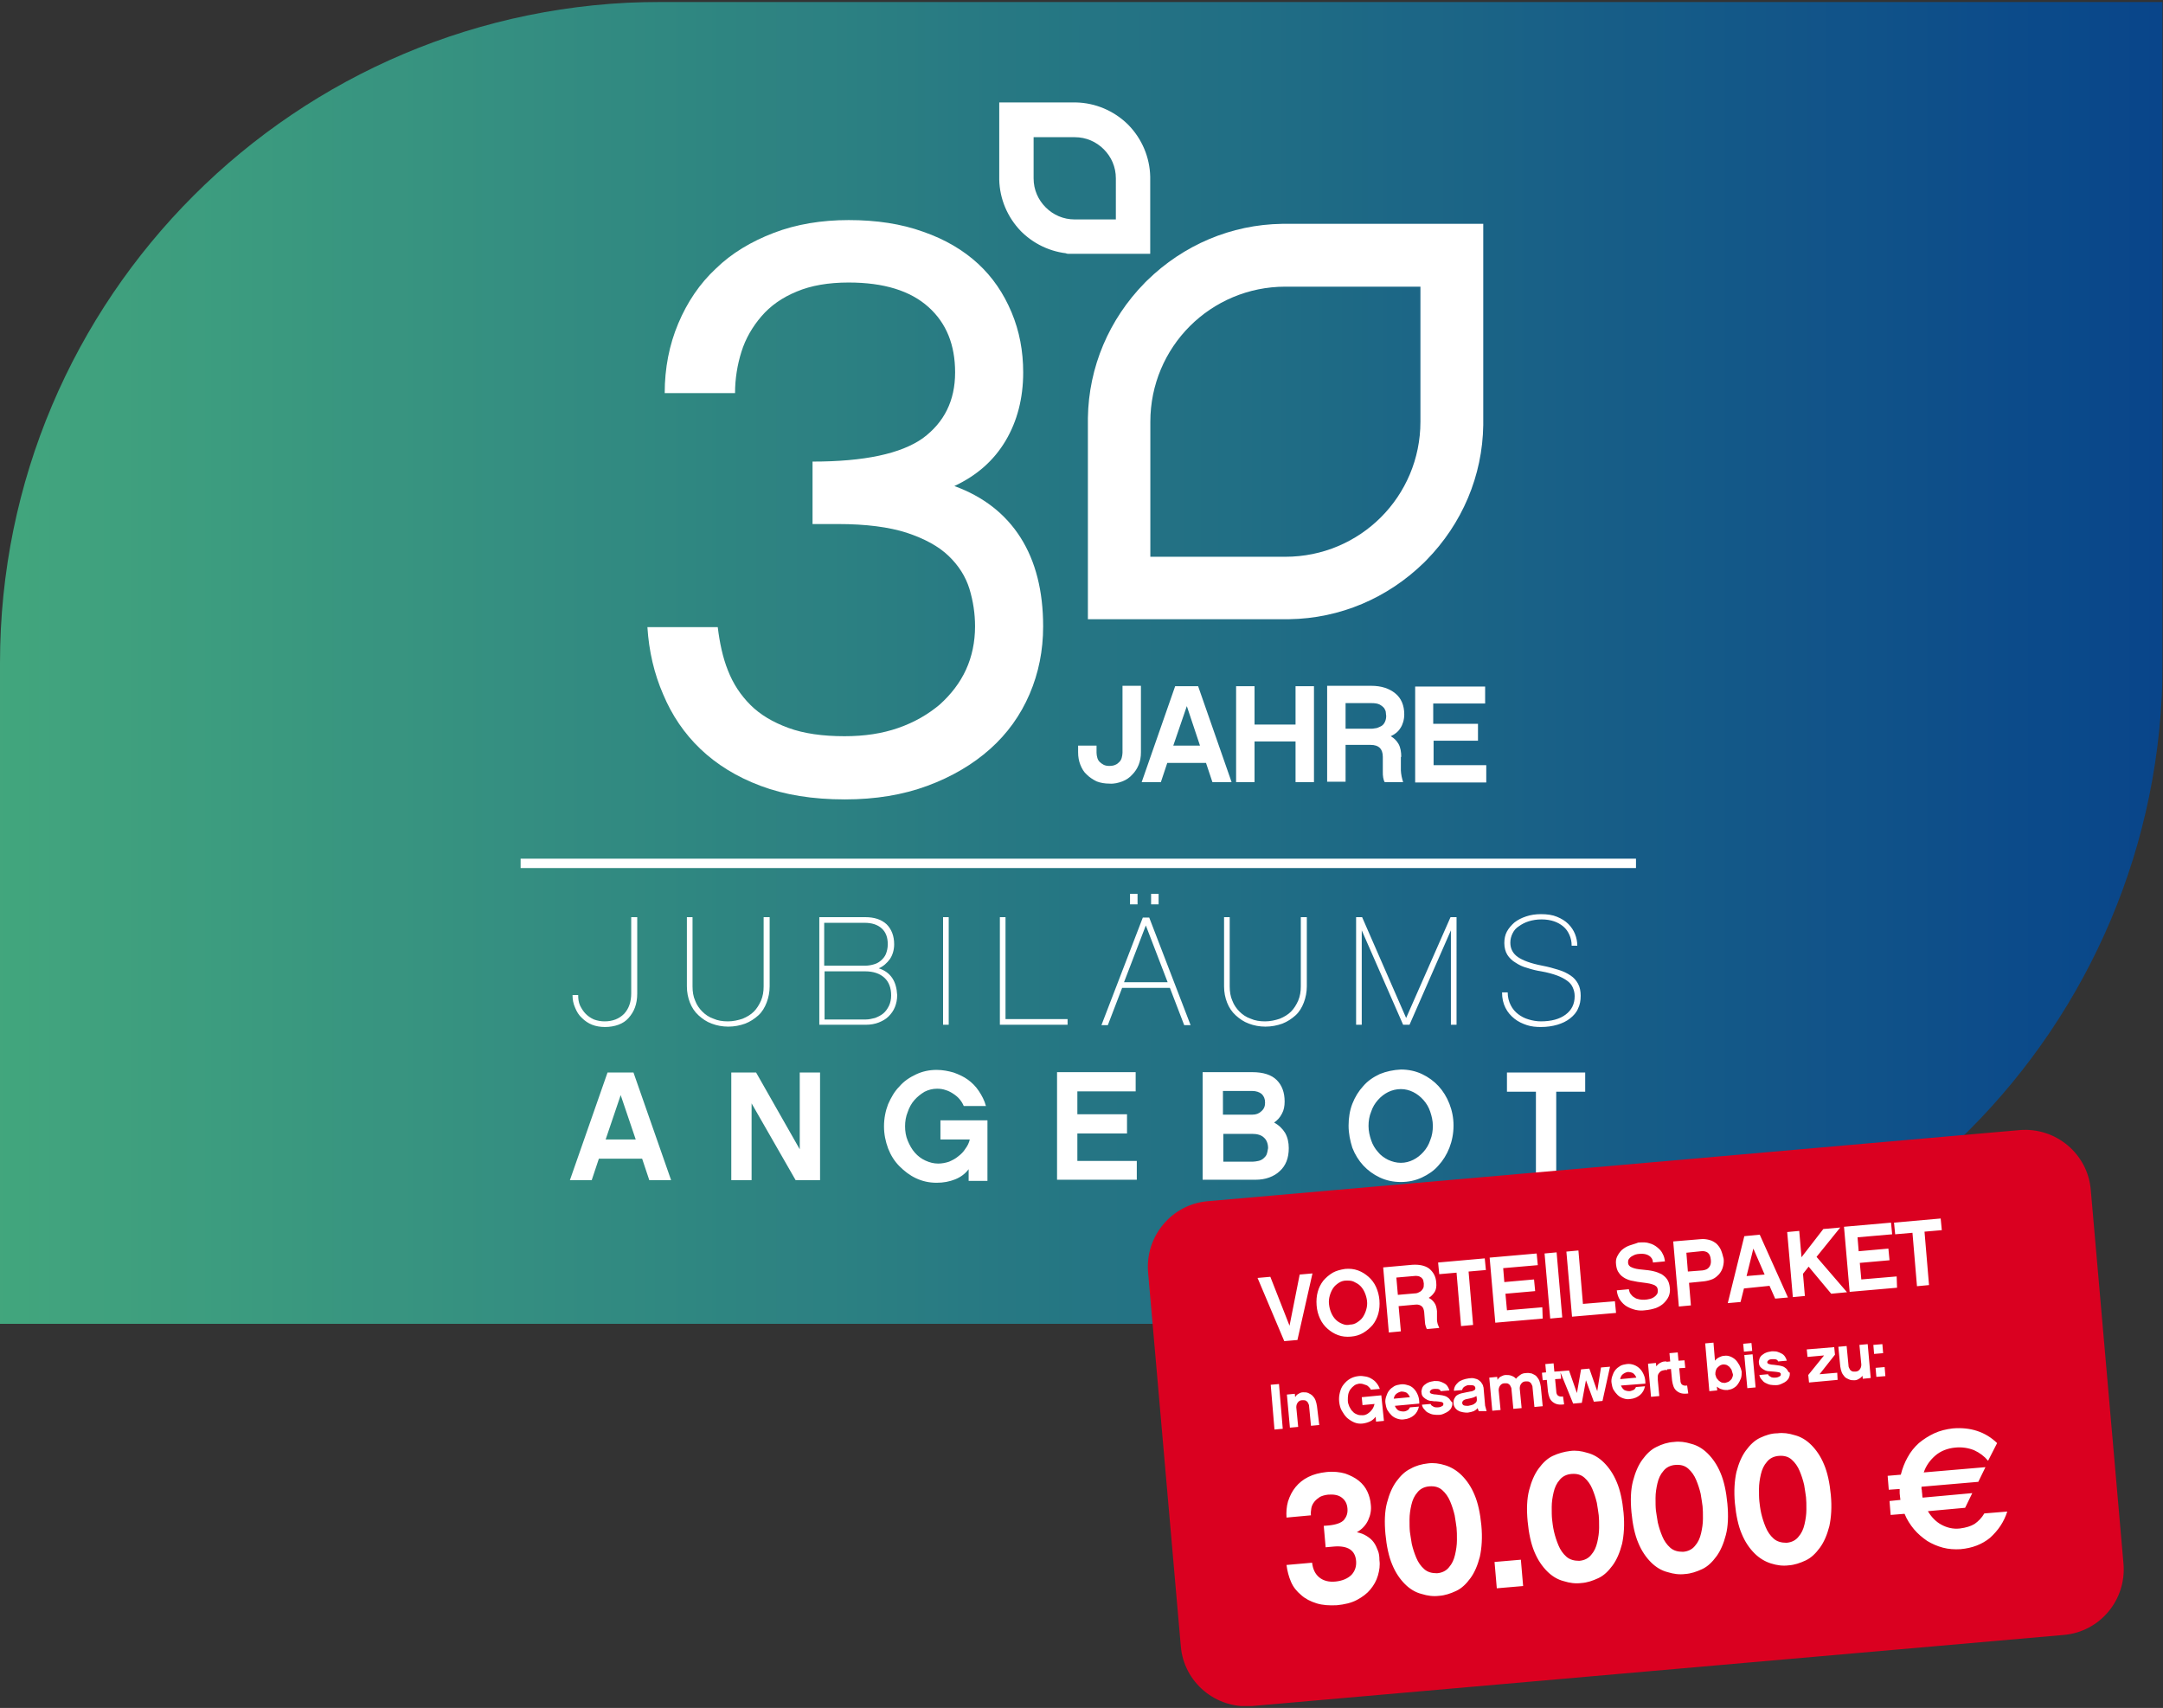
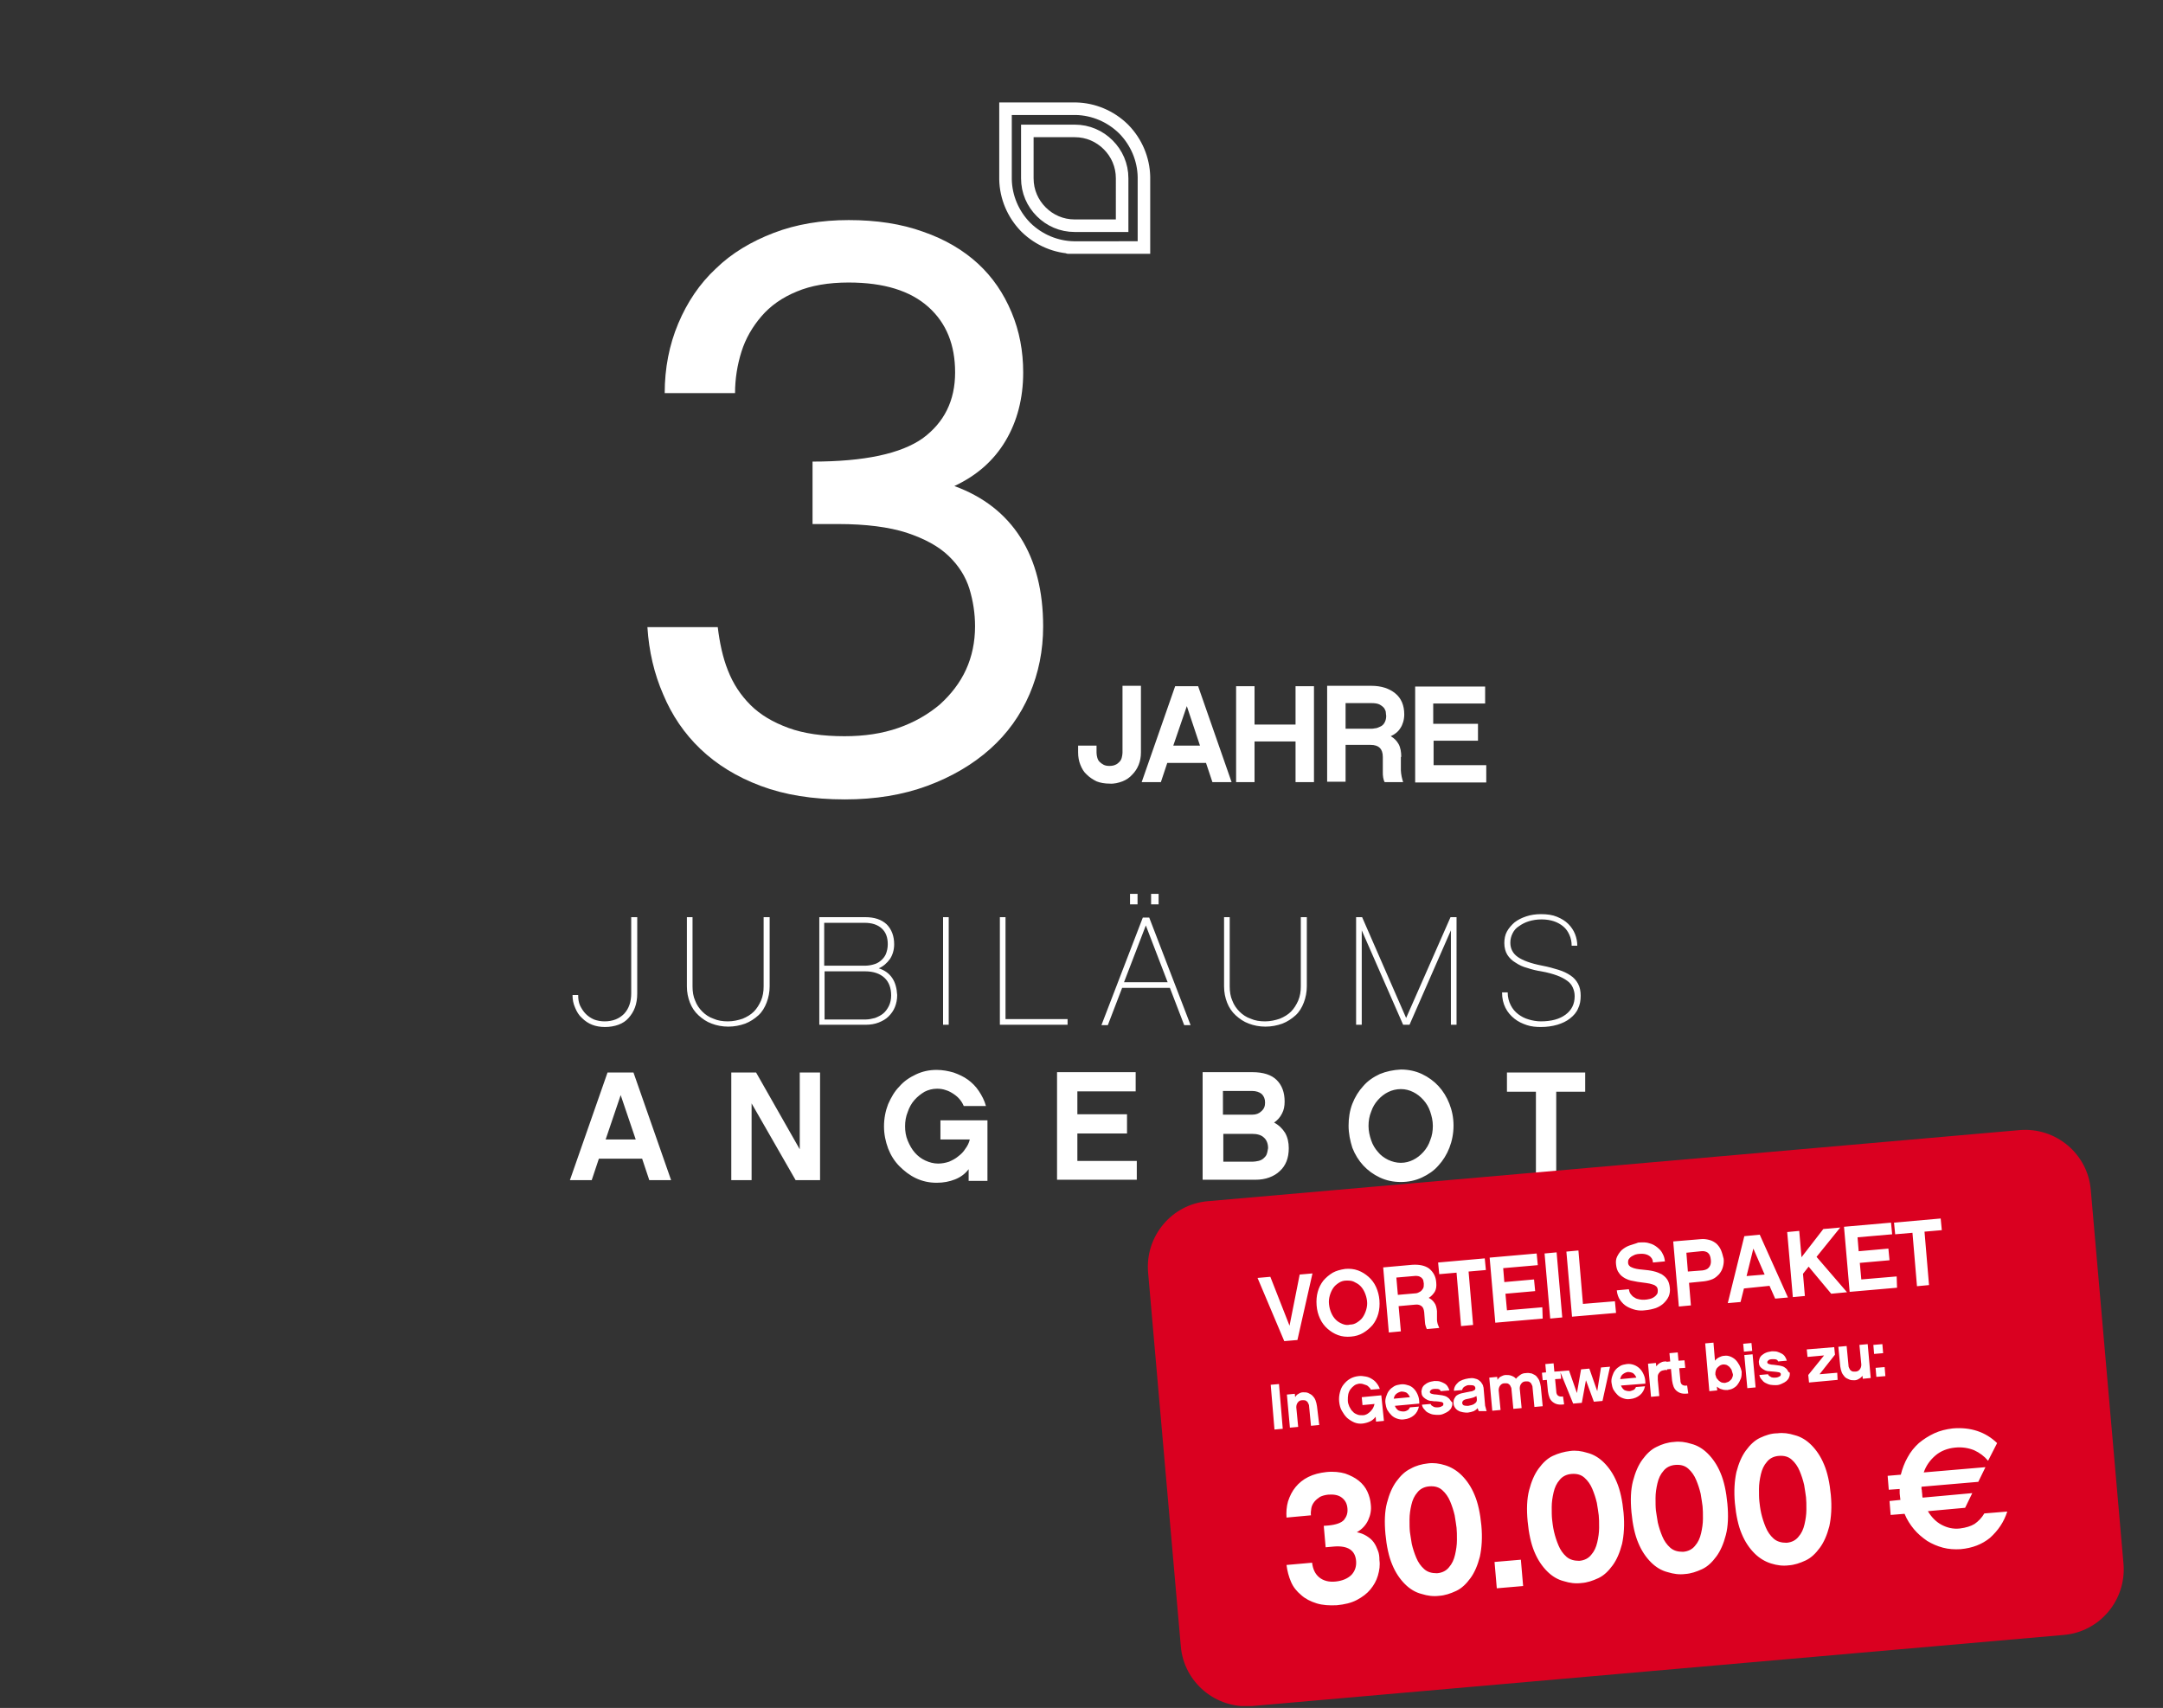
<svg xmlns="http://www.w3.org/2000/svg" xmlns:xlink="http://www.w3.org/1999/xlink" version="1.1" id="Layer_1" x="0px" y="0px" width="575px" height="454px" viewBox="0 0 575 454" style="enable-background:new 0 0 575 454;" xml:space="preserve">
  <rect x="0" y="0" width="575" height="454" fill="#333333" stroke="none" />
  <style type="text/css">
	.st0{clip-path:url(#SVGID_00000060715714058130706690000008581381210993441967_);}
	.st1{opacity:0.9;clip-path:url(#SVGID_00000128465261463460455010000009409622010863812025_);}
	.st2{clip-path:url(#SVGID_00000166677900218945642150000009573358781217319844_);}
	
		.st3{clip-path:url(#SVGID_00000128466133565172585360000011455895296080772789_);fill:url(#SVGID_00000155853823235162524200000003113868809329354417_);}
	.st4{clip-path:url(#SVGID_00000060715714058130706690000008581381210993441967_);fill:none;stroke:#FFFFFF;stroke-width:2.491;}
	.st5{clip-path:url(#SVGID_00000118392691761850663270000003611362650388876180_);fill:#FFFFFF;}
	
		.st6{clip-path:url(#SVGID_00000118392691761850663270000003611362650388876180_);fill:none;stroke:#FFFFFF;stroke-width:3.335;stroke-miterlimit:10;}
	.st7{clip-path:url(#SVGID_00000118392691761850663270000003611362650388876180_);fill:#DA0020;}
	.st8{clip-path:url(#SVGID_00000075124116040967605490000014007296861168071051_);fill:#FFFFFF;}
</style>
  <g>
    <g>
      <defs>
        <rect id="SVGID_1_" x="0" y="0.5" width="574.9" height="453" />
      </defs>
      <clipPath id="SVGID_00000180352494925696738110000012061600637949059256_">
        <use xlink:href="#SVGID_1_" style="overflow:visible;" />
      </clipPath>
      <g style="clip-path:url(#SVGID_00000180352494925696738110000012061600637949059256_);">
        <defs>
          <rect id="SVGID_00000062911167387884626710000010704478968667799976_" x="0" y="0.5" width="574.9" height="453" />
        </defs>
        <clipPath id="SVGID_00000037659906033531032810000004920405976188944061_">
          <use xlink:href="#SVGID_00000062911167387884626710000010704478968667799976_" style="overflow:visible;" />
        </clipPath>
        <g style="opacity:0.9;clip-path:url(#SVGID_00000037659906033531032810000004920405976188944061_);">
          <g>
            <defs>
-               <rect id="SVGID_00000132779068597551111740000012399541533900780196_" x="-9" y="-6.5" width="592.9" height="359.5" />
-             </defs>
+               </defs>
            <clipPath id="SVGID_00000053507810808518713690000014976320499308030599_">
              <use xlink:href="#SVGID_00000132779068597551111740000012399541533900780196_" style="overflow:visible;" />
            </clipPath>
            <g style="clip-path:url(#SVGID_00000053507810808518713690000014976320499308030599_);">
              <defs>
-                 <path id="SVGID_00000008846112386047522660000000661527251428688011_" d="M175.8,0.5C78.7,0.5,0,79.2,0,176.2v175.7h399.2         c97.1,0,175.7-78.7,175.7-175.7V0.5H175.8z" />
-               </defs>
+                 </defs>
              <clipPath id="SVGID_00000130644267774659381880000010817891407863010966_">
                <use xlink:href="#SVGID_00000008846112386047522660000000661527251428688011_" style="overflow:visible;" />
              </clipPath>
              <linearGradient id="SVGID_00000170994026809364036750000017468325248076020395_" gradientUnits="userSpaceOnUse" x1="5.661084e-05" y1="455.287" x2="1" y2="455.287" gradientTransform="matrix(618.321 0 0 -618.321 -43.391 281689.438)">
                <stop offset="0" style="stop-color:#49BB84" />
                <stop offset="1" style="stop-color:#034694" />
              </linearGradient>
              <rect x="0" y="0.5" style="clip-path:url(#SVGID_00000130644267774659381880000010817891407863010966_);fill:url(#SVGID_00000170994026809364036750000017468325248076020395_);" width="574.9" height="351.5" />
            </g>
          </g>
        </g>
      </g>
-       <line style="clip-path:url(#SVGID_00000180352494925696738110000012061600637949059256_);fill:none;stroke:#FFFFFF;stroke-width:2.491;" x1="138.4" y1="229.5" x2="434.9" y2="229.5" />
      <g style="clip-path:url(#SVGID_00000180352494925696738110000012061600637949059256_);">
        <defs>
          <rect id="SVGID_00000025403616998032390670000005577290262853899421_" x="0" y="0.5" width="574.9" height="453" />
        </defs>
        <clipPath id="SVGID_00000047763608562644087240000002826362142982458243_">
          <use xlink:href="#SVGID_00000025403616998032390670000005577290262853899421_" style="overflow:visible;" />
        </clipPath>
-         <path style="clip-path:url(#SVGID_00000047763608562644087240000002826362142982458243_);fill:#FFFFFF;" d="M377.6,112.1     c0,9.9-4,18.9-10.5,25.4c-6.5,6.5-15.5,10.5-25.4,10.5h-35.9v-35.9c0-9.9,4-18.9,10.5-25.4c6.5-6.5,15.5-10.5,25.4-10.5h35.9     V112.1z M341.7,59.5c-0.3,0-0.6,0-0.9,0c-13.5,0.2-26.2,5.6-35.9,15.1c-0.1,0.1-0.2,0.2-0.3,0.3c-0.1,0.1-0.2,0.2-0.3,0.3     c-9.5,9.7-14.9,22.4-15.1,35.9c0,0.3,0,0.6,0,0.9v52.6h57.5c0.3,0-4.3,0-4,0c13.5-0.2,26.2-5.6,35.9-15.1     c0.1-0.1,0.2-0.2,0.3-0.3c0.1-0.1,0.2-0.2,0.3-0.3c9.5-9.7,14.9-22.4,15.1-35.9c0-0.3,0-0.6,0-0.9V59.5H341.7z" />
-         <path style="clip-path:url(#SVGID_00000047763608562644087240000002826362142982458243_);fill:#FFFFFF;" d="M273.1,47.4     c0,3.5,1.4,6.6,3.7,8.9c2.3,2.3,5.4,3.7,8.9,3.7h12.6V47.4c0-3.5-1.4-6.6-3.7-8.9c-2.3-2.3-5.4-3.7-8.9-3.7h-12.6V47.4z      M285.7,28.9c0.1,0,0.2,0,0.3,0c4.7,0.1,9.2,2,12.6,5.3c0,0,0.1,0.1,0.1,0.1c0,0,0.1,0.1,0.1,0.1c3.3,3.4,5.2,7.9,5.3,12.6     c0,0.1,0,0.2,0,0.3v18.5H284c-0.1,0,1.5,0,1.4,0c-4.7-0.1-9.2-2-12.6-5.3c0,0-0.1-0.1-0.1-0.1c0,0-0.1-0.1-0.1-0.1     c-3.3-3.4-5.2-7.9-5.3-12.6c0-0.1,0-0.2,0-0.3V28.9H285.7z" />
        <path style="clip-path:url(#SVGID_00000047763608562644087240000002826362142982458243_);fill:none;stroke:#FFFFFF;stroke-width:3.335;stroke-miterlimit:10;" d="     M273.1,47.4c0,3.5,1.4,6.6,3.7,8.9c2.3,2.3,5.4,3.7,8.9,3.7h12.6V47.4c0-3.5-1.4-6.6-3.7-8.9c-2.3-2.3-5.4-3.7-8.9-3.7h-12.6     V47.4z M285.7,28.9c0.1,0,0.2,0,0.3,0c4.7,0.1,9.2,2,12.6,5.3c0,0,0.1,0.1,0.1,0.1c0,0,0.1,0.1,0.1,0.1c3.3,3.4,5.2,7.9,5.3,12.6     c0,0.1,0,0.2,0,0.3v18.5H284c-0.1,0,1.5,0,1.4,0c-4.7-0.1-9.2-2-12.6-5.3c0,0-0.1-0.1-0.1-0.1c0,0-0.1-0.1-0.1-0.1     c-3.3-3.4-5.2-7.9-5.3-12.6c0-0.1,0-0.2,0-0.3V28.9H285.7z" />
        <path style="clip-path:url(#SVGID_00000047763608562644087240000002826362142982458243_);fill:#FFFFFF;" d="M271.3,142.9     c-4-6.3-9.9-10.9-17.6-13.7c6-2.8,10.5-6.8,13.6-12c3.1-5.2,4.7-11.3,4.7-18.2c0-5.7-1-11-3.1-16c-2.1-5-5-9.3-8.9-12.9     c-3.9-3.6-8.8-6.5-14.6-8.5c-5.8-2.1-12.4-3.1-19.8-3.1c-7.2,0-13.9,1.1-19.9,3.4c-6,2.3-11.2,5.4-15.4,9.5     c-4.3,4-7.6,8.9-10,14.6c-2.4,5.7-3.6,11.9-3.6,18.5h18.7c0-3.8,0.6-7.5,1.7-11c1.1-3.5,2.9-6.6,5.3-9.4c2.4-2.8,5.5-5,9.4-6.6     c3.8-1.6,8.4-2.4,13.8-2.4c9.4,0,16.4,2.2,21.2,6.5c4.8,4.3,7.1,10.1,7.1,17.4c0,7.5-2.9,13.3-8.6,17.5     c-5.8,4.1-15.5,6.2-29.3,6.2v16.6h6.8c7.4,0,13.5,0.8,18.2,2.3c4.8,1.6,8.5,3.6,11.2,6.2c2.7,2.6,4.5,5.5,5.5,8.7     c1,3.3,1.5,6.6,1.5,10c0,4.1-0.8,8-2.4,11.5c-1.6,3.5-4,6.6-7,9.3c-3.1,2.6-6.7,4.7-11,6.2c-4.3,1.5-9,2.2-14.3,2.2     c-5.8,0-10.8-0.7-14.9-2.2c-4.1-1.5-7.5-3.5-10.1-6.1c-2.6-2.6-4.6-5.6-6-9.2c-1.4-3.5-2.2-7.4-2.7-11.5h-18.7     c0.4,6.4,1.8,12.4,4.2,17.9c2.3,5.5,5.6,10.4,9.9,14.5c4.3,4.1,9.6,7.4,16,9.8c6.4,2.4,13.8,3.6,22.4,3.6     c8.1,0,15.4-1.2,21.9-3.6c6.5-2.4,12.1-5.7,16.7-9.8c4.6-4.1,8.1-9,10.5-14.6c2.4-5.6,3.6-11.6,3.6-18     C277.3,157.1,275.3,149.2,271.3,142.9" />
        <path style="clip-path:url(#SVGID_00000047763608562644087240000002826362142982458243_);fill:#FFFFFF;" d="M395.1,203.4h-14     v-6.5h11.8v-4.5H381v-5.4h13.8v-4.5h-18.6v25.5h18.9V203.4z M357.7,193.7v-6.8h6.8c1,0,1.7,0.1,2.3,0.4c0.5,0.3,0.9,0.6,1.2,1     c0.2,0.4,0.4,0.7,0.4,1.1c0,0.4,0.1,0.7,0.1,0.9c0,0.8-0.2,1.4-0.5,1.9c-0.3,0.5-0.7,0.8-1.2,1c-0.4,0.2-0.9,0.4-1.3,0.4     c-0.4,0.1-0.7,0.1-0.8,0.1H357.7z M372.5,201.2c0-1.3-0.2-2.5-0.7-3.4c-0.5-0.9-1.2-1.6-2.1-2.1c1.1-0.5,2-1.2,2.6-2.2     c0.6-0.9,1-2.2,1-3.6c0-2.4-0.8-4.3-2.4-5.6c-1.6-1.3-3.7-2-6.4-2h-11.7v25.5h4.9V198h6.6c1.2,0,2,0.3,2.5,0.8     c0.5,0.5,0.8,1.3,0.8,2.4v3.9c0,0.6,0,1.1,0.1,1.6c0.1,0.5,0.2,0.9,0.4,1.2h4.9c-0.1-0.4-0.3-0.9-0.4-1.5     c-0.1-0.6-0.2-1.2-0.2-1.6V201.2z M349.3,182.4h-4.9v10.2h-10.9v-10.2h-4.9v25.5h4.9v-10.8h10.9v10.8h4.9V182.4z M319,198.2h-7.1     l3.6-10.5L319,198.2z M320.6,202.8l1.7,5.1h5.1l-8.9-25.5h-6.1l-8.9,25.5h5.1l1.7-5.1H320.6z M298.4,207.7c1-0.4,1.9-1,2.6-1.8     c0.7-0.7,1.3-1.6,1.7-2.6c0.4-1,0.6-2.1,0.6-3.3v-17.7h-4.9v17.8c0,0.4-0.1,0.9-0.2,1.3c-0.1,0.4-0.3,0.8-0.6,1.1     c-0.3,0.3-0.6,0.6-1.1,0.8c-0.4,0.2-1,0.3-1.6,0.3c-0.6,0-1.1-0.1-1.5-0.3c-0.4-0.2-0.8-0.5-1.1-0.8c-0.3-0.3-0.5-0.7-0.6-1.1     c-0.1-0.4-0.2-0.8-0.2-1.3v-1.9h-4.9v1.8c0,1.2,0.2,2.3,0.6,3.3c0.4,1,0.9,1.9,1.7,2.6c0.7,0.7,1.6,1.3,2.6,1.8     c1,0.4,2.2,0.6,3.4,0.6C296.2,208.4,297.3,208.1,298.4,207.7" />
        <path style="clip-path:url(#SVGID_00000047763608562644087240000002826362142982458243_);fill:#FFFFFF;" d="M421.4,290.2v-5.1     h-20.8v5.1h7.7v23.6h5.4v-23.6H421.4z M369,308.3c-1-0.5-2-1.2-2.7-2.1c-0.8-0.9-1.4-1.9-1.8-3.1c-0.4-1.2-0.7-2.4-0.7-3.8     c0-1.3,0.2-2.6,0.7-3.8c0.4-1.2,1-2.2,1.8-3.1c0.8-0.9,1.7-1.6,2.7-2.1s2.2-0.8,3.4-0.8c1.2,0,2.3,0.3,3.3,0.8     c1,0.5,1.9,1.2,2.7,2.1c0.8,0.9,1.4,1.9,1.8,3.1c0.4,1.2,0.7,2.4,0.7,3.8c0,1.3-0.2,2.6-0.7,3.8c-0.4,1.2-1,2.2-1.8,3.1     c-0.8,0.9-1.7,1.6-2.7,2.1c-1,0.5-2.1,0.8-3.3,0.8C371.2,309.1,370.1,308.8,369,308.3 M366.8,285.5c-1.7,0.8-3.2,1.8-4.4,3.2     c-1.2,1.3-2.2,2.9-2.9,4.7c-0.7,1.8-1,3.8-1,5.8c0,2.1,0.4,4,1,5.9c0.7,1.8,1.7,3.4,2.9,4.7c1.2,1.3,2.7,2.4,4.4,3.2     c1.7,0.8,3.6,1.2,5.6,1.2c2,0,3.9-0.4,5.6-1.2c1.7-0.8,3.2-1.8,4.4-3.2c1.2-1.3,2.2-2.9,2.9-4.7c0.7-1.8,1.1-3.8,1.1-5.9     c0-2.1-0.4-4-1.1-5.8c-0.7-1.8-1.7-3.4-2.9-4.7s-2.7-2.4-4.4-3.2c-1.7-0.8-3.6-1.2-5.6-1.2C370.4,284.4,368.5,284.8,366.8,285.5      M336.7,306.9c-0.2,0.5-0.6,0.8-0.9,1.1c-0.4,0.3-0.8,0.5-1.3,0.6s-1,0.2-1.5,0.2h-7.8v-7.4h7.6c1.4,0,2.5,0.3,3.2,1     c0.7,0.6,1.1,1.6,1.1,2.8C337,305.8,336.9,306.4,336.7,306.9 M332.9,290c1,0,1.9,0.3,2.5,0.8c0.6,0.6,0.9,1.3,0.9,2.3     c0,1-0.3,1.7-1,2.3c-0.6,0.6-1.4,0.9-2.4,0.9h-7.8V290H332.9z M341.6,301.1c-0.7-1.1-1.6-2-2.9-2.7c0.9-0.6,1.6-1.4,2.1-2.4     c0.5-0.9,0.7-2,0.7-3.2c0-2.4-0.7-4.3-2.1-5.7c-1.4-1.4-3.6-2.1-6.5-2.1h-13.2v28.6h14c1.4,0,2.6-0.2,3.7-0.6     c1.1-0.4,2.1-1,2.8-1.7c0.8-0.7,1.4-1.6,1.8-2.6c0.4-1,0.6-2.2,0.6-3.5C342.6,303.7,342.3,302.3,341.6,301.1 M302.2,308.6h-15.8     v-7.3h13.2v-5.1h-13.2v-6.1h15.5v-5.1H281v28.6h21.2V308.6z M262.7,297.8H250v5.1h7.8c-0.2,0.9-0.6,1.7-1.2,2.5     c-0.5,0.8-1.1,1.4-1.9,2c-0.7,0.6-1.5,1-2.4,1.4c-0.9,0.3-1.9,0.5-2.9,0.5c-1.2,0-2.3-0.3-3.4-0.8c-1.1-0.5-2-1.2-2.8-2.1     c-0.8-0.9-1.4-2-1.9-3.2c-0.5-1.2-0.7-2.5-0.7-3.8s0.2-2.6,0.7-3.8c0.4-1.2,1-2.3,1.8-3.2s1.7-1.6,2.7-2.2c1-0.5,2.1-0.8,3.3-0.8     c0.8,0,1.6,0.1,2.4,0.4c0.7,0.2,1.4,0.6,2,1c0.6,0.4,1.2,0.9,1.6,1.4c0.5,0.6,0.8,1.1,1.1,1.8h5.9c-0.4-1.5-1.1-2.8-1.9-4     c-0.8-1.2-1.8-2.2-2.9-3c-1.1-0.8-2.4-1.4-3.8-1.9c-1.4-0.4-2.9-0.7-4.5-0.7c-2,0-3.8,0.4-5.5,1.2s-3.2,1.8-4.4,3.2     c-1.3,1.3-2.2,2.9-3,4.7c-0.7,1.8-1.1,3.8-1.1,5.9s0.4,4,1.1,5.9c0.7,1.8,1.7,3.4,3,4.7c1.3,1.3,2.7,2.4,4.4,3.2     c1.7,0.8,3.5,1.2,5.5,1.2c1.8,0,3.4-0.3,4.9-0.9c1.5-0.6,2.7-1.5,3.6-2.7v3.1h5V297.8z M218,285.1h-5.4v20.4l-11.6-20.4h-6.6     v28.6h5.4v-20.4l11.7,20.4h6.5V285.1z M169,302.9h-8l4-11.8L169,302.9z M170.7,308l1.9,5.7h5.8l-10-28.6h-6.9l-10,28.6h5.8     l1.9-5.7H170.7z" />
        <path style="clip-path:url(#SVGID_00000047763608562644087240000002826362142982458243_);fill:#FFFFFF;" d="M405.7,243.6     c-1.2,0.4-2.2,0.9-3.1,1.6c-0.8,0.7-1.5,1.5-2,2.4c-0.5,0.9-0.7,2-0.7,3.1c0,1.2,0.3,2.3,0.8,3.1c0.5,0.8,1.3,1.6,2.2,2.1     c0.9,0.6,1.9,1.1,3.1,1.4c1.2,0.4,2.4,0.7,3.7,0.9c1.7,0.3,3.1,0.7,4.2,1.1c1.1,0.4,2,0.9,2.7,1.4c0.7,0.5,1.2,1.1,1.5,1.8     c0.3,0.7,0.5,1.4,0.5,2.3c0,2.1-0.8,3.7-2.4,4.9c-1.6,1.2-3.8,1.8-6.6,1.8c-1.1,0-2.2-0.2-3.2-0.5c-1.1-0.3-2-0.8-2.8-1.4     c-0.8-0.6-1.5-1.4-2-2.4c-0.5-1-0.8-2.1-0.8-3.4h-1.5c0,1.6,0.3,2.9,0.9,4.1c0.6,1.2,1.4,2.1,2.4,2.9c1,0.8,2.1,1.3,3.3,1.7     c1.2,0.4,2.5,0.5,3.7,0.5c1.6,0,3-0.2,4.4-0.6c1.3-0.4,2.4-0.9,3.4-1.7c0.9-0.7,1.7-1.6,2.1-2.6c0.5-1,0.7-2.1,0.7-3.4     c0-1.2-0.2-2.3-0.7-3.2c-0.5-0.9-1.1-1.6-2-2.2c-0.9-0.6-1.9-1.1-3.2-1.5c-1.3-0.4-2.7-0.8-4.3-1.1c-3.1-0.6-5.2-1.4-6.5-2.3     c-1.3-0.9-2-2.2-2-3.8c0-0.9,0.2-1.7,0.6-2.5c0.4-0.8,0.9-1.4,1.7-1.9c0.7-0.5,1.6-1,2.6-1.3c1-0.3,2.1-0.5,3.4-0.5     s2.4,0.2,3.3,0.5s1.8,0.8,2.5,1.4c0.7,0.6,1.2,1.3,1.6,2.2c0.4,0.9,0.6,1.8,0.6,2.9h1.5c0-1-0.2-2.1-0.6-3.1     c-0.4-1-1-1.9-1.8-2.7c-0.8-0.8-1.8-1.4-3-1.9s-2.6-0.7-4.3-0.7C408.2,243,406.9,243.2,405.7,243.6 M387.2,243.8h-1.6l-11.8,26.8     l-11.7-26.8h-1.6v28.6h1.5v-25.1l11,25.1h1.7l11-25.1v25.1h1.5V243.8z M347.3,243.8h-1.5v18.4c0,1.4-0.2,2.6-0.7,3.8     c-0.5,1.1-1.1,2.1-1.9,2.9c-0.8,0.8-1.8,1.4-3,1.9c-1.2,0.4-2.5,0.7-3.9,0.7c-1.4,0-2.7-0.2-3.8-0.7c-1.2-0.4-2.2-1.1-3-1.9     c-0.8-0.8-1.5-1.8-1.9-2.9c-0.5-1.1-0.7-2.4-0.7-3.8v-18.4h-1.5v18.4c0,1.6,0.3,3,0.8,4.3c0.5,1.3,1.3,2.5,2.3,3.4     c1,0.9,2.1,1.7,3.5,2.2c1.3,0.5,2.8,0.8,4.4,0.8c1.6,0,3.1-0.3,4.5-0.8c1.3-0.5,2.5-1.3,3.5-2.2c1-0.9,1.7-2.1,2.2-3.4     c0.5-1.3,0.8-2.8,0.8-4.3V243.8z M310.4,261.1h-11.6l5.8-15.1L310.4,261.1z M311,262.6l3.8,9.9h1.7l-11-28.6h-1.7l-11,28.6h1.7     l3.8-9.9H311z M302.4,237.6h-2v2.8h2V237.6z M308,237.6h-2v2.8h2V237.6z M267.3,243.8h-1.5v28.6h18v-1.5h-16.5V243.8z      M252.2,243.8h-1.5v28.6h1.5V243.8z M236.3,267.4c-0.4,0.8-0.9,1.5-1.5,2c-0.6,0.5-1.4,0.9-2.2,1.2c-0.8,0.2-1.6,0.4-2.5,0.4     h-10.9v-12.8H230c2.2,0,3.9,0.6,5.1,1.7c1.2,1.1,1.8,2.7,1.8,4.7C236.9,265.6,236.7,266.6,236.3,267.4 M219.2,245.3h10.6     c2,0,3.5,0.5,4.6,1.5c1.1,1,1.6,2.4,1.6,4.2c0,1-0.2,1.8-0.5,2.6c-0.3,0.7-0.8,1.3-1.4,1.8s-1.2,0.8-2,1     c-0.7,0.2-1.5,0.3-2.2,0.3h-10.8V245.3z M237.2,260c-0.8-1.2-2-2.1-3.6-2.6c1.2-0.5,2.2-1.4,3-2.5c0.7-1.1,1.1-2.4,1.1-3.9     c0-2.2-0.7-4-2-5.3c-1.4-1.3-3.3-1.9-5.7-1.9h-12.2v28.6h12.4c1.2,0,2.4-0.2,3.4-0.6c1-0.4,1.9-0.9,2.6-1.6     c0.7-0.7,1.3-1.5,1.7-2.5c0.4-1,0.6-2,0.6-3.2C238.4,262.7,238,261.2,237.2,260 M204.5,243.8H203v18.4c0,1.4-0.2,2.6-0.7,3.8     c-0.5,1.1-1.1,2.1-1.9,2.9c-0.8,0.8-1.8,1.4-3,1.9c-1.2,0.4-2.5,0.7-3.9,0.7c-1.4,0-2.7-0.2-3.8-0.7c-1.2-0.4-2.2-1.1-3-1.9     c-0.8-0.8-1.5-1.8-1.9-2.9c-0.5-1.1-0.7-2.4-0.7-3.8v-18.4h-1.5v18.4c0,1.6,0.3,3,0.8,4.3c0.5,1.3,1.3,2.5,2.3,3.4     c1,0.9,2.1,1.7,3.5,2.2c1.3,0.5,2.8,0.8,4.4,0.8c1.6,0,3.1-0.3,4.5-0.8c1.3-0.5,2.5-1.3,3.5-2.2c1-0.9,1.7-2.1,2.2-3.4     c0.5-1.3,0.8-2.8,0.8-4.3V243.8z M169.3,243.8h-1.5V264c0,2.3-0.6,4.1-1.9,5.5c-1.3,1.3-3,2-5.2,2c-1,0-2-0.2-2.8-0.5     c-0.9-0.4-1.6-0.9-2.2-1.5c-0.6-0.6-1.1-1.4-1.5-2.2c-0.4-0.9-0.5-1.8-0.5-2.8h-1.5c0,1.2,0.2,2.3,0.7,3.4c0.4,1,1,2,1.8,2.7     c0.8,0.8,1.7,1.4,2.7,1.8c1,0.4,2.2,0.6,3.4,0.6c1.3,0,2.5-0.2,3.6-0.6c1.1-0.4,2-1,2.7-1.8c0.7-0.8,1.3-1.7,1.7-2.8     c0.4-1.1,0.6-2.3,0.6-3.7V243.8z" />
        <path style="clip-path:url(#SVGID_00000047763608562644087240000002826362142982458243_);fill:#DA0020;" d="M321.1,319.3     c-9.6,0.8-16.7,9.3-15.9,18.9l8.7,99.4c0.8,9.6,9.3,16.7,18.9,15.9l215.8-18.9c9.6-0.8,16.7-9.3,15.9-18.9l-8.7-99.4     c-0.8-9.6-9.3-16.7-18.9-15.9L321.1,319.3z" />
      </g>
      <g style="clip-path:url(#SVGID_00000180352494925696738110000012061600637949059256_);">
        <defs>
          <path id="SVGID_00000053535910063809033380000017728424908251426195_" d="M536.9,300.4l-215.8,18.9c-9.6,0.8-16.7,9.3-15.9,18.9      l8.7,99.4c0.8,9,8.3,15.9,17.2,15.9h0.3c0.5,0,0.9,0,1.4-0.1l215.8-18.9c9.6-0.8,16.7-9.3,15.9-18.9l-8.7-99.4      c-0.8-9.1-8.4-15.9-17.4-15.9C537.9,300.3,537.4,300.4,536.9,300.4" />
        </defs>
        <clipPath id="SVGID_00000170246176727733971390000009628177067277612164_">
          <use xlink:href="#SVGID_00000053535910063809033380000017728424908251426195_" style="overflow:visible;" />
        </clipPath>
        <path style="clip-path:url(#SVGID_00000170246176727733971390000009628177067277612164_);fill:#FFFFFF;" d="M533.6,401.8     l-6.1,0.5c-0.7,1.2-1.6,2.1-2.6,2.8c-1,0.6-2.3,1-3.9,1.2c-1.8,0.2-3.4-0.2-4.9-1c-1.5-0.8-2.7-2.1-3.6-3.6l9.9-0.9l1.9-3.9     l-13.2,1.2c-0.1-0.3-0.1-0.5-0.1-0.8c0-0.3-0.1-0.6-0.1-0.9c0-0.2,0-0.4-0.1-0.6c0-0.2,0-0.4,0-0.6l15.1-1.3l1.9-3.9l-16.4,1.4     c0.6-1.8,1.7-3.3,3.1-4.5c1.4-1.2,3.2-1.9,5.2-2.1c1.9-0.2,3.6,0.1,5.1,0.7c1.5,0.7,2.7,1.6,3.7,2.8l2.4-4.7     c-3.1-3-7.1-4.3-11.8-3.9c-1.7,0.2-3.4,0.6-4.9,1.3c-1.5,0.7-2.9,1.6-4.1,2.6c-1.2,1.1-2.2,2.3-3,3.8c-0.8,1.4-1.4,3-1.8,4.6     l-3.5,0.3l0.3,3.7l2.9-0.2c0,0.2,0,0.4,0,0.6c0,0.2,0,0.4,0,0.6c0,0.3,0.1,0.6,0.1,0.9c0,0.3,0.1,0.6,0.1,0.8l-2.9,0.3l0.3,3.7     l3.7-0.3c0.6,1.5,1.5,2.9,2.5,4.1c1,1.2,2.2,2.2,3.5,3.1c1.3,0.8,2.7,1.4,4.2,1.8c1.5,0.4,3.1,0.5,4.7,0.4c3.2-0.3,5.7-1.3,7.8-3     C531.2,406.8,532.7,404.6,533.6,401.8 M471.5,409c-0.9-0.8-1.6-1.8-2.1-3c-0.5-1.2-0.9-2.4-1.2-3.7s-0.4-2.4-0.5-3.2     c-0.1-0.9-0.1-2-0.1-3.3c0-1.3,0.2-2.6,0.5-3.9c0.3-1.3,0.8-2.4,1.6-3.3c0.7-0.9,1.8-1.5,3.2-1.6c1.4-0.1,2.5,0.2,3.4,1     c0.9,0.8,1.6,1.8,2.1,3c0.5,1.2,0.9,2.4,1.2,3.7c0.2,1.3,0.4,2.4,0.5,3.3c0.1,0.9,0.1,1.9,0.1,3.3c0,1.3-0.2,2.6-0.5,3.9     c-0.3,1.3-0.8,2.4-1.6,3.3c-0.7,0.9-1.8,1.5-3.2,1.6C473.6,410.1,472.4,409.8,471.5,409 M467.9,382.2c-1.5,0.7-2.7,1.9-3.8,3.4     c-1.1,1.5-1.9,3.4-2.5,5.7c-0.5,2.3-0.7,5.1-0.4,8.3c0.3,3.2,0.9,6,1.8,8.1c0.9,2.2,2.1,3.9,3.4,5.2c1.3,1.3,2.8,2.2,4.4,2.7     c1.6,0.5,3.1,0.7,4.7,0.5c1.5-0.1,3-0.6,4.5-1.3c1.5-0.7,2.7-1.9,3.8-3.4c1.1-1.5,1.9-3.4,2.5-5.7c0.5-2.3,0.7-5.1,0.4-8.3     c-0.3-3.2-0.9-6-1.8-8.1c-0.9-2.2-2.1-3.9-3.4-5.2c-1.3-1.3-2.8-2.2-4.4-2.6c-1.6-0.5-3.1-0.7-4.6-0.5     C470.9,381,469.4,381.5,467.9,382.2 M444,411.4c-0.9-0.8-1.6-1.8-2.1-3c-0.5-1.2-0.9-2.4-1.2-3.7c-0.2-1.3-0.4-2.4-0.5-3.2     c-0.1-0.9-0.1-2-0.1-3.3c0-1.3,0.2-2.6,0.5-3.9c0.3-1.3,0.8-2.4,1.6-3.3c0.7-0.9,1.8-1.5,3.2-1.6c1.4-0.1,2.5,0.2,3.4,1     c0.9,0.8,1.6,1.8,2.1,3c0.5,1.2,0.9,2.4,1.2,3.7c0.2,1.3,0.4,2.4,0.5,3.3c0.1,0.9,0.1,1.9,0.1,3.3c0,1.3-0.2,2.6-0.5,3.9     c-0.3,1.3-0.8,2.4-1.6,3.3c-0.7,0.9-1.8,1.5-3.2,1.6C446,412.5,444.9,412.2,444,411.4 M440.4,384.6c-1.5,0.7-2.7,1.9-3.8,3.4     c-1.1,1.5-1.9,3.4-2.5,5.7s-0.7,5.1-0.4,8.3c0.3,3.2,0.9,6,1.8,8.1c0.9,2.2,2.1,3.9,3.4,5.2c1.3,1.3,2.8,2.2,4.4,2.6     c1.6,0.5,3.1,0.7,4.7,0.5c1.5-0.1,3-0.6,4.5-1.3c1.5-0.7,2.7-1.9,3.8-3.4c1.1-1.5,1.9-3.4,2.5-5.7s0.7-5.1,0.4-8.3     c-0.3-3.2-0.9-6-1.8-8.1c-0.9-2.2-2.1-3.9-3.4-5.2c-1.3-1.3-2.8-2.2-4.4-2.6c-1.6-0.5-3.1-0.7-4.6-0.5     C443.3,383.4,441.8,383.9,440.4,384.6 M416.4,413.8c-0.9-0.8-1.6-1.8-2.1-3c-0.5-1.2-0.9-2.4-1.2-3.7s-0.4-2.4-0.5-3.2     c-0.1-0.9-0.1-2-0.1-3.3c0-1.3,0.2-2.6,0.5-3.9c0.3-1.3,0.8-2.4,1.6-3.3c0.7-0.9,1.8-1.5,3.2-1.6c1.4-0.1,2.5,0.2,3.4,1     s1.6,1.8,2.1,3c0.5,1.2,0.9,2.4,1.2,3.7c0.2,1.3,0.4,2.4,0.5,3.3c0.1,0.9,0.1,1.9,0.1,3.3c0,1.3-0.2,2.6-0.5,3.9     c-0.3,1.3-0.8,2.4-1.6,3.3c-0.7,0.9-1.8,1.5-3.2,1.6C418.5,414.9,417.3,414.6,416.4,413.8 M412.8,387c-1.5,0.7-2.7,1.9-3.8,3.4     c-1.1,1.5-1.9,3.4-2.5,5.7s-0.7,5.1-0.4,8.3c0.3,3.2,0.9,6,1.8,8.1c0.9,2.2,2.1,3.9,3.4,5.2c1.3,1.3,2.8,2.2,4.4,2.6     c1.6,0.5,3.1,0.7,4.7,0.5c1.5-0.1,3-0.6,4.5-1.3c1.5-0.7,2.7-1.9,3.8-3.4s1.9-3.4,2.5-5.7c0.5-2.3,0.7-5.1,0.4-8.3     c-0.3-3.2-0.9-6-1.8-8.1c-0.9-2.2-2.1-3.9-3.4-5.2c-1.3-1.3-2.8-2.2-4.4-2.6c-1.6-0.5-3.1-0.7-4.6-0.5     C415.8,385.9,414.3,386.3,412.8,387 M404.3,414.6l-7,0.6l0.6,7l7-0.6L404.3,414.6z M378.6,417.1c-0.9-0.8-1.6-1.8-2.1-3     c-0.5-1.2-0.9-2.4-1.2-3.7c-0.2-1.3-0.4-2.4-0.5-3.2c-0.1-0.9-0.1-2-0.1-3.3c0-1.3,0.2-2.6,0.5-3.9c0.3-1.3,0.8-2.4,1.6-3.3     c0.7-0.9,1.8-1.5,3.2-1.6c1.4-0.1,2.5,0.2,3.4,1c0.9,0.8,1.6,1.8,2.1,3c0.5,1.2,0.9,2.4,1.2,3.7c0.2,1.3,0.4,2.4,0.5,3.3     c0.1,0.9,0.1,1.9,0.1,3.3c0,1.3-0.2,2.6-0.5,3.9c-0.3,1.3-0.8,2.4-1.6,3.3c-0.7,0.9-1.8,1.5-3.2,1.6     C380.6,418.2,379.5,417.9,378.6,417.1 M375,390.4c-1.5,0.7-2.7,1.9-3.8,3.4c-1.1,1.5-1.9,3.4-2.5,5.7s-0.7,5.1-0.4,8.3     c0.3,3.2,0.9,6,1.8,8.1c0.9,2.2,2.1,3.9,3.4,5.2c1.3,1.3,2.8,2.2,4.4,2.6c1.6,0.5,3.1,0.7,4.7,0.5c1.5-0.1,3-0.6,4.5-1.3     c1.5-0.7,2.7-1.9,3.8-3.4c1.1-1.5,1.9-3.4,2.5-5.7c0.5-2.3,0.7-5.1,0.4-8.3c-0.3-3.2-0.9-6-1.8-8.1c-0.9-2.2-2.1-3.9-3.4-5.2     c-1.3-1.3-2.8-2.2-4.4-2.7c-1.6-0.5-3.1-0.7-4.6-0.5C377.9,389.2,376.4,389.6,375,390.4 M366.3,412.2c-0.3-0.8-0.6-1.5-1.1-2.2     c-0.5-0.7-1.1-1.2-1.9-1.7c-0.8-0.5-1.6-0.8-2.6-1c1.4-0.8,2.4-1.9,3-3.2c0.6-1.3,0.9-2.7,0.7-4.2c-0.1-1.2-0.4-2.3-0.9-3.4     c-0.5-1.1-1.3-2.1-2.3-2.9c-1-0.8-2.2-1.4-3.6-1.9c-1.4-0.4-3.1-0.6-5-0.4c-1.8,0.2-3.4,0.6-4.8,1.3c-1.4,0.7-2.5,1.6-3.4,2.7     c-0.9,1.1-1.5,2.3-2,3.8c-0.4,1.4-0.5,2.9-0.4,4.3l6.5-0.6c-0.1-0.6,0-1.2,0.1-1.9c0.1-0.6,0.4-1.2,0.8-1.7     c0.4-0.5,0.9-0.9,1.5-1.3c0.6-0.3,1.3-0.5,2.2-0.6c1.5-0.1,2.7,0.1,3.6,0.8c0.9,0.7,1.4,1.6,1.5,2.9c0.1,1.2-0.2,2.1-0.9,3     c-0.7,0.8-2.1,1.3-4.1,1.5l-1.3,0.1l0.5,5.7l2.2-0.2c3.7-0.3,5.7,1,5.9,3.9c0.1,1.4-0.3,2.6-1.2,3.6c-1,1-2.4,1.6-4.2,1.8     c-1.8,0.2-3.3-0.2-4.4-1.1c-1.1-0.9-1.7-2.2-1.9-3.9L342,416c0.2,1.6,0.6,3.1,1.2,4.5c0.6,1.4,1.5,2.5,2.7,3.5     c1.1,1,2.5,1.7,4.1,2.2c1.6,0.5,3.4,0.6,5.4,0.5c2-0.2,3.8-0.6,5.3-1.4c1.5-0.8,2.7-1.7,3.6-2.8c0.9-1.1,1.6-2.3,2-3.7     c0.4-1.4,0.6-2.7,0.4-4.1C366.7,413.8,366.6,412.9,366.3,412.2" />
        <path style="clip-path:url(#SVGID_00000170246176727733971390000009628177067277612164_);fill:#FFFFFF;" d="M501,363.4l-2.4,0.2     l0.2,2.4l2.4-0.2L501,363.4z M500.4,357.3l-2.4,0.2l0.2,2.4l2.4-0.2L500.4,357.3z M496.5,357.3l-2.2,0.2l0.5,5.2     c0,0.5-0.1,0.9-0.4,1.3c-0.3,0.4-0.7,0.6-1.2,0.6c-0.4,0-0.7,0-0.9-0.1c-0.2-0.1-0.4-0.3-0.5-0.4c-0.1-0.2-0.2-0.4-0.3-0.6     c-0.1-0.2-0.1-0.4-0.1-0.5l-0.5-5.2l-2.2,0.2l0.5,5.2c0.1,0.6,0.2,1.1,0.4,1.6c0.2,0.5,0.5,0.8,0.8,1.2c0.3,0.3,0.7,0.5,1.2,0.7     c0.4,0.2,0.9,0.2,1.4,0.2c0.5,0,0.9-0.2,1.2-0.4c0.4-0.2,0.7-0.5,0.9-0.8l0.1,0.8l2.1-0.2L496.5,357.3z M488.4,364.9l-4.7,0.4     l4.1-5.2l-0.2-2l-7.3,0.6l0.2,2l4.4-0.4l-4.2,5.2l0.2,2l7.6-0.7L488.4,364.9z M475.1,364.1c-0.2-0.3-0.5-0.5-0.8-0.7     c-0.3-0.2-0.8-0.3-1.2-0.4c-0.5-0.1-1-0.1-1.5-0.2c-0.5,0-1-0.1-1.3-0.2c-0.3-0.1-0.5-0.2-0.5-0.5c0-0.2,0.1-0.3,0.3-0.5     c0.2-0.2,0.6-0.3,1.1-0.3c0.4,0,0.8,0,1,0.1c0.3,0.1,0.4,0.3,0.5,0.5l2.3-0.2c-0.1-0.4-0.3-0.8-0.5-1.1c-0.2-0.3-0.5-0.6-0.9-0.8     c-0.4-0.2-0.8-0.4-1.2-0.5c-0.4-0.1-0.9-0.1-1.4-0.1c-0.6,0.1-1.2,0.2-1.6,0.4c-0.5,0.2-0.8,0.5-1.1,0.7c-0.3,0.3-0.5,0.6-0.6,1     c-0.1,0.4-0.2,0.7-0.1,1c0,0.5,0.2,0.9,0.5,1.2c0.3,0.3,0.6,0.5,1,0.7c0.4,0.2,0.8,0.3,1.2,0.3s0.8,0.1,1.2,0.1     c0.4,0,0.7,0.1,0.9,0.1c0.2,0,0.4,0.1,0.6,0.1c0.1,0.1,0.2,0.1,0.3,0.2c0.1,0.1,0.1,0.2,0.1,0.3c0,0.3-0.1,0.5-0.4,0.6     c-0.3,0.2-0.7,0.3-1.1,0.3c-0.2,0-0.3,0-0.5,0c-0.2,0-0.4-0.1-0.5-0.1c-0.2-0.1-0.3-0.2-0.5-0.3c-0.2-0.1-0.3-0.3-0.4-0.5     l-2.3,0.2c0.1,0.5,0.3,0.9,0.6,1.2c0.3,0.4,0.6,0.7,1,0.9c0.4,0.2,0.8,0.4,1.3,0.5c0.5,0.1,1,0.1,1.6,0.1c0.6,0,1.1-0.2,1.5-0.4     c0.5-0.2,0.8-0.4,1.2-0.7c0.3-0.3,0.6-0.6,0.7-1c0.2-0.4,0.2-0.8,0.2-1.2C475.4,364.8,475.3,364.4,475.1,364.1 M465.9,360     l-2.2,0.2l0.8,8.8l2.2-0.2L465.9,360z M465.6,357l-2.2,0.2l0.2,2.1l2.2-0.2L465.6,357z M460.6,365.9c-0.1,0.3-0.2,0.6-0.4,0.8     c-0.2,0.2-0.4,0.4-0.7,0.6c-0.3,0.1-0.5,0.2-0.9,0.3c-0.3,0-0.6,0-0.9-0.1c-0.3-0.1-0.5-0.3-0.8-0.5c-0.2-0.2-0.4-0.5-0.6-0.7     c-0.1-0.3-0.2-0.6-0.3-0.9c0-0.4,0-0.7,0.1-1c0.1-0.3,0.2-0.6,0.4-0.8c0.2-0.2,0.4-0.4,0.7-0.6c0.3-0.2,0.5-0.2,0.8-0.3     c0.3,0,0.6,0,0.9,0.1c0.3,0.1,0.5,0.3,0.8,0.5c0.2,0.2,0.4,0.5,0.6,0.8c0.1,0.3,0.2,0.6,0.3,1     C460.7,365.3,460.7,365.6,460.6,365.9 M462.4,362.9c-0.3-0.5-0.6-1-1-1.4c-0.4-0.4-0.9-0.7-1.4-0.9c-0.5-0.2-1.1-0.3-1.6-0.2     c-0.5,0-1,0.2-1.4,0.4c-0.4,0.2-0.8,0.5-1.1,0.9l-0.4-4.8l-2.2,0.2l1.1,12.7l2.1-0.2l-0.1-1c0.4,0.3,0.8,0.6,1.3,0.7     c0.5,0.2,1,0.2,1.5,0.2c0.6-0.1,1.1-0.2,1.6-0.5c0.5-0.3,0.9-0.6,1.2-1.1c0.3-0.4,0.6-1,0.8-1.5c0.2-0.6,0.2-1.2,0.2-1.8     C462.9,364.1,462.7,363.5,462.4,362.9 M448.5,368.3c-0.6,0.1-1,0-1.3-0.2c-0.3-0.2-0.5-0.6-0.5-1.3l-0.3-3.1l1.6-0.1l-0.2-2     l-1.6,0.1l-0.2-2.2l-2.2,0.2l0.2,2.2l-1.1,0.1l0.2,2l1.1-0.1l0.3,3.1c0.1,0.6,0.2,1.1,0.4,1.6c0.2,0.5,0.5,0.9,0.9,1.2     c0.4,0.3,0.8,0.5,1.3,0.6c0.5,0.1,1.1,0.1,1.7,0L448.5,368.3z M443,361.9c-0.5,0-1,0-1.5,0.3c-0.5,0.2-0.9,0.6-1.2,1l-0.1-0.9     l-2.1,0.2l0.8,8.8l2.2-0.2l-0.4-4.3c0-0.4,0-0.7,0-1c0-0.3,0.2-0.7,0.4-0.9c0.2-0.3,0.5-0.5,0.9-0.6c0.4-0.1,0.8-0.2,1.2-0.1     L443,361.9z M430.7,366.6c0.1-0.5,0.3-1,0.7-1.3c0.4-0.3,0.8-0.5,1.3-0.6c0.5,0,1,0.1,1.4,0.3c0.4,0.3,0.7,0.7,0.9,1.2     L430.7,366.6z M437.4,367.8c0-0.9-0.1-1.6-0.4-2.3c-0.3-0.7-0.6-1.2-1.1-1.7c-0.4-0.4-1-0.8-1.6-1c-0.6-0.2-1.2-0.3-1.9-0.2     c-0.6,0.1-1.2,0.2-1.7,0.5c-0.5,0.3-1,0.7-1.3,1.1c-0.4,0.5-0.6,1-0.8,1.6s-0.3,1.2-0.2,1.8c0.1,0.6,0.2,1.2,0.5,1.8     c0.3,0.5,0.7,1,1.1,1.4c0.4,0.4,0.9,0.7,1.5,0.9c0.6,0.2,1.1,0.3,1.8,0.2c1.1-0.1,2-0.5,2.7-1.1c0.7-0.6,1.1-1.4,1.3-2.3     l-2.4,0.2c-0.2,0.4-0.4,0.7-0.7,0.8s-0.7,0.3-1,0.3c-0.5,0-1-0.1-1.4-0.3c-0.4-0.3-0.7-0.7-0.9-1.2L437.4,367.8z M428,363.3     l-2.4,0.2l-1,6.3l-2.1-6l-2.2,0.2l-1.1,6.3l-2.1-6l-2.4,0.2l3.5,8.6l2.3-0.2l1.1-6l2.1,5.7l2.3-0.2L428,363.3z M415.5,371.2     c-0.6,0.1-1,0-1.3-0.2c-0.3-0.2-0.5-0.6-0.5-1.3l-0.3-3.1l1.6-0.1l-0.2-2l-1.6,0.1l-0.2-2.2l-2.2,0.2l0.2,2.2l-1.1,0.1l0.2,2     l1.1-0.1l0.3,3.1c0.1,0.6,0.2,1.1,0.4,1.6c0.2,0.5,0.5,0.9,0.9,1.2c0.4,0.3,0.8,0.5,1.3,0.6c0.5,0.1,1.1,0.1,1.7,0L415.5,371.2z      M409.6,368.6c-0.1-0.6-0.2-1.1-0.4-1.6c-0.2-0.5-0.5-0.8-0.8-1.2c-0.3-0.3-0.8-0.5-1.2-0.7c-0.5-0.1-1-0.2-1.6-0.1     c-0.6,0-1.1,0.2-1.5,0.5c-0.4,0.3-0.8,0.6-1.1,1c-0.3-0.4-0.7-0.6-1.2-0.8c-0.5-0.2-1-0.2-1.5-0.2c-0.5,0-0.9,0.2-1.3,0.4     s-0.7,0.5-0.9,0.9L398,366l-2.1,0.2l0.8,8.8l2.2-0.2l-0.5-5.2c0-0.5,0.1-0.9,0.4-1.3c0.3-0.4,0.7-0.6,1.2-0.6     c0.4,0,0.7,0,0.9,0.1c0.2,0.1,0.4,0.3,0.5,0.4c0.1,0.2,0.2,0.4,0.3,0.6c0.1,0.2,0.1,0.4,0.1,0.5l0.5,5.2l2.2-0.2l-0.5-5.2     c0-0.5,0.1-0.9,0.4-1.3c0.3-0.4,0.7-0.6,1.2-0.6c0.4,0,0.7,0,0.9,0.1c0.2,0.1,0.4,0.3,0.5,0.4c0.1,0.2,0.2,0.4,0.3,0.6     c0.1,0.2,0.1,0.4,0.1,0.5l0.5,5.2l2.2-0.2L409.6,368.6z M392.6,371.9c0,0.3,0,0.5-0.1,0.7c-0.1,0.2-0.3,0.4-0.5,0.5     c-0.2,0.2-0.5,0.3-0.8,0.4c-0.3,0.1-0.6,0.1-0.9,0.2c-0.5,0-0.8,0-1.1-0.1c-0.3-0.1-0.4-0.3-0.5-0.6c0-0.3,0.1-0.6,0.4-0.8     c0.3-0.2,0.7-0.3,1.3-0.4c0.5-0.1,0.9-0.2,1.2-0.3c0.4-0.1,0.6-0.3,0.9-0.4L392.6,371.9z M395.2,375.1c-0.1-0.2-0.1-0.4-0.2-0.7     c-0.1-0.3-0.1-0.5-0.2-0.7l-0.4-4.6c0-0.1,0-0.3-0.1-0.5c0-0.2-0.1-0.4-0.2-0.6c-0.1-0.2-0.3-0.4-0.4-0.6     c-0.2-0.2-0.4-0.4-0.7-0.6c-0.3-0.2-0.7-0.3-1.1-0.4c-0.4-0.1-0.9-0.1-1.5,0c-0.6,0.1-1.1,0.2-1.6,0.4c-0.5,0.2-0.9,0.4-1.2,0.7     c-0.3,0.3-0.6,0.6-0.8,1c-0.2,0.4-0.3,0.8-0.3,1.2l2.2-0.2c0-0.2,0.1-0.4,0.2-0.5c0.1-0.2,0.3-0.3,0.4-0.4     c0.2-0.1,0.4-0.2,0.6-0.3c0.2-0.1,0.4-0.1,0.6-0.1c0.5,0,0.9,0,1.2,0.1c0.3,0.1,0.4,0.3,0.5,0.6c0,0.2,0,0.3-0.1,0.5     c-0.1,0.1-0.3,0.2-0.5,0.3c-0.2,0.1-0.5,0.2-0.8,0.2c-0.3,0.1-0.6,0.1-1,0.2c-0.5,0.1-0.9,0.2-1.4,0.3c-0.4,0.1-0.8,0.3-1.1,0.5     c-0.3,0.2-0.5,0.5-0.7,0.9s-0.2,0.8-0.2,1.2c0,0.5,0.2,0.9,0.4,1.2c0.2,0.3,0.5,0.6,0.9,0.8c0.3,0.2,0.7,0.3,1.2,0.4     c0.4,0.1,0.9,0.1,1.3,0.1c0.6-0.1,1.1-0.2,1.6-0.4c0.4-0.2,0.8-0.5,1-0.8c0.1,0.3,0.2,0.6,0.3,0.8L395.2,375.1z M385.4,372     c-0.2-0.3-0.5-0.5-0.8-0.7c-0.3-0.2-0.8-0.3-1.2-0.4c-0.5-0.1-1-0.1-1.5-0.2c-0.5,0-1-0.1-1.3-0.2c-0.3-0.1-0.5-0.2-0.5-0.5     c0-0.2,0.1-0.3,0.3-0.5c0.2-0.2,0.6-0.3,1.1-0.3c0.4,0,0.8,0,1,0.1c0.3,0.1,0.4,0.3,0.5,0.5l2.3-0.2c-0.1-0.4-0.3-0.8-0.5-1.1     c-0.2-0.3-0.5-0.6-0.9-0.8c-0.4-0.2-0.8-0.4-1.2-0.5c-0.4-0.1-0.9-0.1-1.4-0.1c-0.6,0.1-1.2,0.2-1.6,0.4     c-0.5,0.2-0.8,0.5-1.1,0.7c-0.3,0.3-0.5,0.6-0.6,1c-0.1,0.4-0.2,0.7-0.1,1c0,0.5,0.2,0.9,0.5,1.2c0.3,0.3,0.6,0.5,1,0.7     c0.4,0.2,0.8,0.3,1.2,0.3c0.4,0.1,0.8,0.1,1.2,0.1c0.4,0,0.7,0.1,0.9,0.1c0.2,0,0.4,0.1,0.6,0.1c0.1,0.1,0.2,0.1,0.3,0.2     c0.1,0.1,0.1,0.2,0.1,0.3c0,0.3-0.1,0.5-0.4,0.6c-0.3,0.2-0.7,0.3-1.1,0.3c-0.2,0-0.3,0-0.5,0c-0.2,0-0.4-0.1-0.5-0.1     c-0.2-0.1-0.3-0.2-0.5-0.3c-0.2-0.1-0.3-0.3-0.4-0.5l-2.3,0.2c0.1,0.5,0.3,0.9,0.6,1.2c0.3,0.4,0.6,0.7,1,0.9     c0.4,0.2,0.8,0.4,1.3,0.5c0.5,0.1,1,0.1,1.6,0.1c0.6,0,1.1-0.2,1.5-0.4c0.5-0.2,0.8-0.4,1.2-0.7c0.3-0.3,0.6-0.6,0.7-1     c0.2-0.4,0.2-0.8,0.2-1.2C385.8,372.6,385.6,372.3,385.4,372 M370.5,371.8c0.1-0.5,0.3-1,0.7-1.3s0.8-0.5,1.3-0.6     c0.5,0,1,0.1,1.4,0.3c0.4,0.3,0.7,0.7,0.9,1.2L370.5,371.8z M377.3,373.1c0-0.9-0.1-1.6-0.4-2.3s-0.6-1.2-1.1-1.7     c-0.4-0.4-1-0.8-1.6-0.9c-0.6-0.2-1.2-0.3-1.9-0.2c-0.6,0.1-1.2,0.2-1.7,0.5c-0.5,0.3-1,0.7-1.3,1.1c-0.4,0.5-0.6,1-0.8,1.6     c-0.2,0.6-0.3,1.2-0.2,1.8c0.1,0.6,0.2,1.2,0.5,1.8c0.3,0.5,0.7,1,1.1,1.4c0.4,0.4,0.9,0.7,1.5,0.9c0.6,0.2,1.2,0.3,1.8,0.2     c1.1-0.1,2-0.5,2.7-1.1c0.7-0.6,1.1-1.4,1.3-2.3l-2.4,0.2c-0.2,0.4-0.4,0.7-0.7,0.8c-0.3,0.2-0.7,0.3-1,0.3c-0.5,0-1-0.1-1.4-0.3     c-0.4-0.3-0.7-0.7-0.9-1.2L377.3,373.1z M367.2,370.9l-5.2,0.5l0.2,2.1l3.2-0.3c-0.1,0.4-0.2,0.7-0.4,1.1     c-0.2,0.3-0.4,0.6-0.7,0.9c-0.3,0.3-0.6,0.5-0.9,0.7c-0.4,0.2-0.7,0.3-1.2,0.3c-0.5,0-1,0-1.4-0.2c-0.5-0.2-0.9-0.4-1.2-0.8     c-0.4-0.3-0.6-0.8-0.9-1.3c-0.2-0.5-0.4-1-0.4-1.6c0-0.6,0-1.1,0.1-1.6c0.1-0.5,0.3-1,0.6-1.4c0.3-0.4,0.6-0.7,1-1     c0.4-0.3,0.8-0.4,1.3-0.5c0.3,0,0.7,0,1,0.1s0.6,0.2,0.9,0.3c0.3,0.1,0.5,0.3,0.7,0.5c0.2,0.2,0.4,0.4,0.5,0.7l2.4-0.2     c-0.2-0.6-0.5-1.1-0.9-1.6s-0.8-0.8-1.3-1.1c-0.5-0.3-1-0.5-1.6-0.6c-0.6-0.1-1.2-0.2-1.9-0.1c-0.8,0.1-1.5,0.3-2.2,0.7     s-1.2,0.9-1.7,1.5c-0.5,0.6-0.8,1.3-1,2.1c-0.2,0.8-0.3,1.6-0.2,2.5c0.1,0.9,0.3,1.7,0.7,2.4c0.4,0.7,0.8,1.3,1.4,1.9     c0.6,0.5,1.2,0.9,1.9,1.2c0.7,0.3,1.5,0.4,2.3,0.3c0.7-0.1,1.4-0.3,2-0.6c0.6-0.3,1-0.7,1.4-1.2l0.1,1.3l2.1-0.2L367.2,370.9z      M350.1,373.8c-0.1-0.6-0.2-1.1-0.4-1.6c-0.2-0.5-0.5-0.9-0.8-1.2c-0.3-0.3-0.7-0.5-1.1-0.7c-0.4-0.2-0.9-0.2-1.4-0.2     c-0.5,0-0.9,0.2-1.2,0.4c-0.4,0.2-0.7,0.5-0.9,0.9l-0.1-0.9l-2.1,0.2l0.8,8.8l2.2-0.2l-0.5-5.2c0-0.5,0.1-0.9,0.4-1.3     c0.3-0.4,0.7-0.6,1.2-0.6c0.4,0,0.7,0,0.9,0.1c0.2,0.1,0.4,0.3,0.5,0.4c0.1,0.2,0.2,0.4,0.3,0.6c0.1,0.2,0.1,0.4,0.1,0.5l0.5,5.2     l2.2-0.2L350.1,373.8z M340,367.9l-2.2,0.2l1,11.9l2.2-0.2L340,367.9z" />
        <path style="clip-path:url(#SVGID_00000170246176727733971390000009628177067277612164_);fill:#FFFFFF;" d="M516.2,327l-0.3-3.1     l-12.4,1.1l0.3,3.1l4.6-0.4l1.2,14.2l3.2-0.3l-1.2-14.2L516.2,327z M504.2,339.3l-9.4,0.8l-0.4-4.4l7.9-0.7l-0.3-3.1l-7.9,0.7     l-0.3-3.7l9.2-0.8l-0.3-3.1l-12.5,1.1l1.5,17.3l12.6-1.1L504.2,339.3z M480.8,336.7l6,7.2l4.2-0.4l-8.1-9.4l6.3-7.8l-4.5,0.4     l-5.8,7.5l-0.6-7l-3.2,0.3l1.5,17.3l3.2-0.3l-0.5-5.9L480.8,336.7z M469.1,338.8l-4.8,0.4l1.8-7.3L469.1,338.8z M470.4,341.8     l1.5,3.4l3.4-0.3l-7.5-16.7l-4.1,0.4l-4.4,17.8l3.4-0.3l0.9-3.6L470.4,341.8z M452.2,332.6c0.8-0.1,1.4,0.1,1.8,0.4     c0.5,0.4,0.7,1,0.8,1.9c0.1,0.9-0.1,1.5-0.5,2s-1,0.7-1.7,0.8l-3.9,0.3l-0.4-5L452.2,332.6z M457.5,332.3     c-0.3-0.7-0.7-1.2-1.2-1.7c-0.5-0.4-1.1-0.8-1.9-1s-1.5-0.3-2.4-0.2l-7.2,0.6l1.5,17.3l3.2-0.3L449,341l4-0.4     c0.8-0.1,1.6-0.3,2.3-0.6c0.7-0.3,1.2-0.8,1.7-1.3c0.4-0.5,0.8-1.1,1-1.9c0.2-0.7,0.3-1.5,0.2-2.2     C458,333.8,457.8,333,457.5,332.3 M433.1,331.1c-0.8,0.3-1.4,0.7-2,1.2c-0.5,0.5-0.9,1.1-1.2,1.7c-0.3,0.6-0.4,1.3-0.3,2.1     c0.1,0.9,0.3,1.7,0.8,2.3c0.4,0.6,0.9,1,1.6,1.4c0.6,0.3,1.3,0.6,2.1,0.7c0.8,0.2,1.6,0.3,2.4,0.4c0.8,0.1,1.5,0.2,2,0.3     c0.5,0.1,1,0.3,1.3,0.4c0.3,0.2,0.6,0.4,0.7,0.6c0.1,0.2,0.2,0.5,0.2,0.7c0,0.4,0,0.8-0.2,1.1c-0.2,0.3-0.5,0.6-0.8,0.8     c-0.3,0.2-0.7,0.4-1.2,0.5c-0.5,0.1-0.9,0.2-1.4,0.2c-0.4,0-0.9,0-1.3-0.1c-0.5-0.1-0.9-0.2-1.3-0.5c-0.4-0.2-0.7-0.5-1-0.9     c-0.3-0.4-0.4-0.8-0.5-1.3l-3.2,0.3c0.1,1,0.4,1.9,0.9,2.6c0.5,0.7,1.1,1.3,1.8,1.7c0.7,0.4,1.5,0.7,2.3,0.9     c0.9,0.2,1.7,0.2,2.5,0.1c1.1-0.1,2-0.3,2.9-0.6c0.8-0.3,1.6-0.8,2.1-1.3s1-1.1,1.3-1.8c0.3-0.7,0.4-1.5,0.3-2.3     c-0.1-0.9-0.3-1.6-0.7-2.2c-0.4-0.6-0.9-1-1.5-1.4c-0.6-0.3-1.3-0.6-2.2-0.8c-0.8-0.2-1.8-0.3-2.8-0.4c-1.3-0.1-2.3-0.3-2.9-0.6     c-0.6-0.2-1-0.7-1-1.3c0-0.3,0-0.6,0.2-0.9c0.2-0.3,0.4-0.5,0.7-0.7c0.3-0.2,0.6-0.3,1-0.5c0.4-0.1,0.8-0.2,1.2-0.2     c1-0.1,1.9,0.1,2.5,0.5c0.6,0.4,1,1,1,1.8l3.2-0.3c-0.1-0.7-0.2-1.3-0.6-2c-0.3-0.7-0.8-1.2-1.4-1.7c-0.6-0.5-1.3-0.9-2.1-1.1     c-0.8-0.3-1.8-0.3-3-0.2C434.8,330.6,433.9,330.8,433.1,331.1 M419.6,332.4l-3.2,0.3l1.5,17.3l11.7-1l-0.3-3.1l-8.5,0.7     L419.6,332.4z M413.8,332.9l-3.2,0.3l1.5,17.3l3.2-0.3L413.8,332.9z M410,347.5l-9.4,0.8l-0.4-4.4l7.9-0.7l-0.3-3.1l-7.9,0.7     l-0.3-3.7l9.2-0.8l-0.3-3.1l-12.5,1.1l1.5,17.3l12.6-1.1L410,347.5z M395,337.6l-0.3-3.1l-12.4,1.1l0.3,3.1l4.6-0.4l1.2,14.2     l3.2-0.3l-1.2-14.2L395,337.6z M371.6,344.2l-0.4-4.6l4.6-0.4c0.7-0.1,1.2,0,1.5,0.1c0.4,0.2,0.6,0.3,0.8,0.6     c0.2,0.2,0.3,0.5,0.3,0.7c0,0.2,0.1,0.4,0.1,0.6c0,0.5,0,1-0.2,1.3c-0.2,0.3-0.4,0.6-0.7,0.8c-0.3,0.2-0.6,0.3-0.8,0.4     c-0.3,0.1-0.5,0.1-0.6,0.1L371.6,344.2z M382,348.5c-0.1-0.9-0.3-1.7-0.7-2.2c-0.4-0.6-0.9-1-1.5-1.3c0.7-0.4,1.2-1,1.6-1.6     c0.4-0.7,0.5-1.5,0.4-2.5c-0.1-1.6-0.8-2.8-1.9-3.7c-1.1-0.8-2.6-1.1-4.4-1l-7.8,0.7l1.5,17.3l3.2-0.3l-0.6-6.7l4.4-0.4     c0.8-0.1,1.3,0.1,1.7,0.4c0.4,0.3,0.6,0.8,0.7,1.6l0.2,2.6c0,0.4,0.1,0.8,0.2,1.1c0.1,0.3,0.2,0.6,0.3,0.8l3.3-0.3     c-0.1-0.2-0.2-0.6-0.4-1c-0.1-0.4-0.2-0.8-0.2-1.1L382,348.5z M356.8,351.9c-0.7-0.3-1.2-0.6-1.7-1.1s-0.9-1.1-1.2-1.8     c-0.3-0.7-0.5-1.4-0.6-2.3c-0.1-0.8,0-1.6,0.2-2.3c0.2-0.7,0.5-1.4,0.9-2c0.4-0.6,0.9-1,1.5-1.4c0.6-0.4,1.3-0.6,2-0.6     s1.4,0,2,0.3c0.6,0.3,1.2,0.6,1.7,1.1c0.5,0.5,0.9,1.1,1.2,1.8c0.3,0.7,0.5,1.4,0.6,2.2c0.1,0.8,0,1.6-0.2,2.3     c-0.2,0.7-0.5,1.4-0.9,2c-0.4,0.6-0.9,1-1.5,1.4c-0.6,0.4-1.2,0.6-1.9,0.6C358.2,352.3,357.5,352.2,356.8,351.9 M354.3,338.3     c-1,0.6-1.8,1.3-2.5,2.1c-0.7,0.9-1.2,1.9-1.5,3c-0.3,1.1-0.4,2.3-0.3,3.6c0.1,1.3,0.4,2.4,0.9,3.5c0.5,1.1,1.2,2,2,2.7     c0.8,0.7,1.7,1.3,2.8,1.7c1.1,0.4,2.2,0.5,3.4,0.4c1.2-0.1,2.3-0.4,3.3-1c1-0.6,1.8-1.3,2.5-2.1c0.7-0.9,1.2-1.9,1.5-3     c0.3-1.1,0.4-2.3,0.3-3.6c-0.1-1.2-0.4-2.4-0.9-3.5c-0.5-1.1-1.2-2-2-2.7c-0.8-0.7-1.7-1.3-2.8-1.7c-1.1-0.4-2.2-0.5-3.4-0.4     C356.3,337.5,355.2,337.8,354.3,338.3 M348.9,338.5l-3.4,0.3l-2.7,13.6l-5.1-13l-3.4,0.3l7.1,16.8l3.5-0.3L348.9,338.5z" />
      </g>
    </g>
  </g>
</svg>